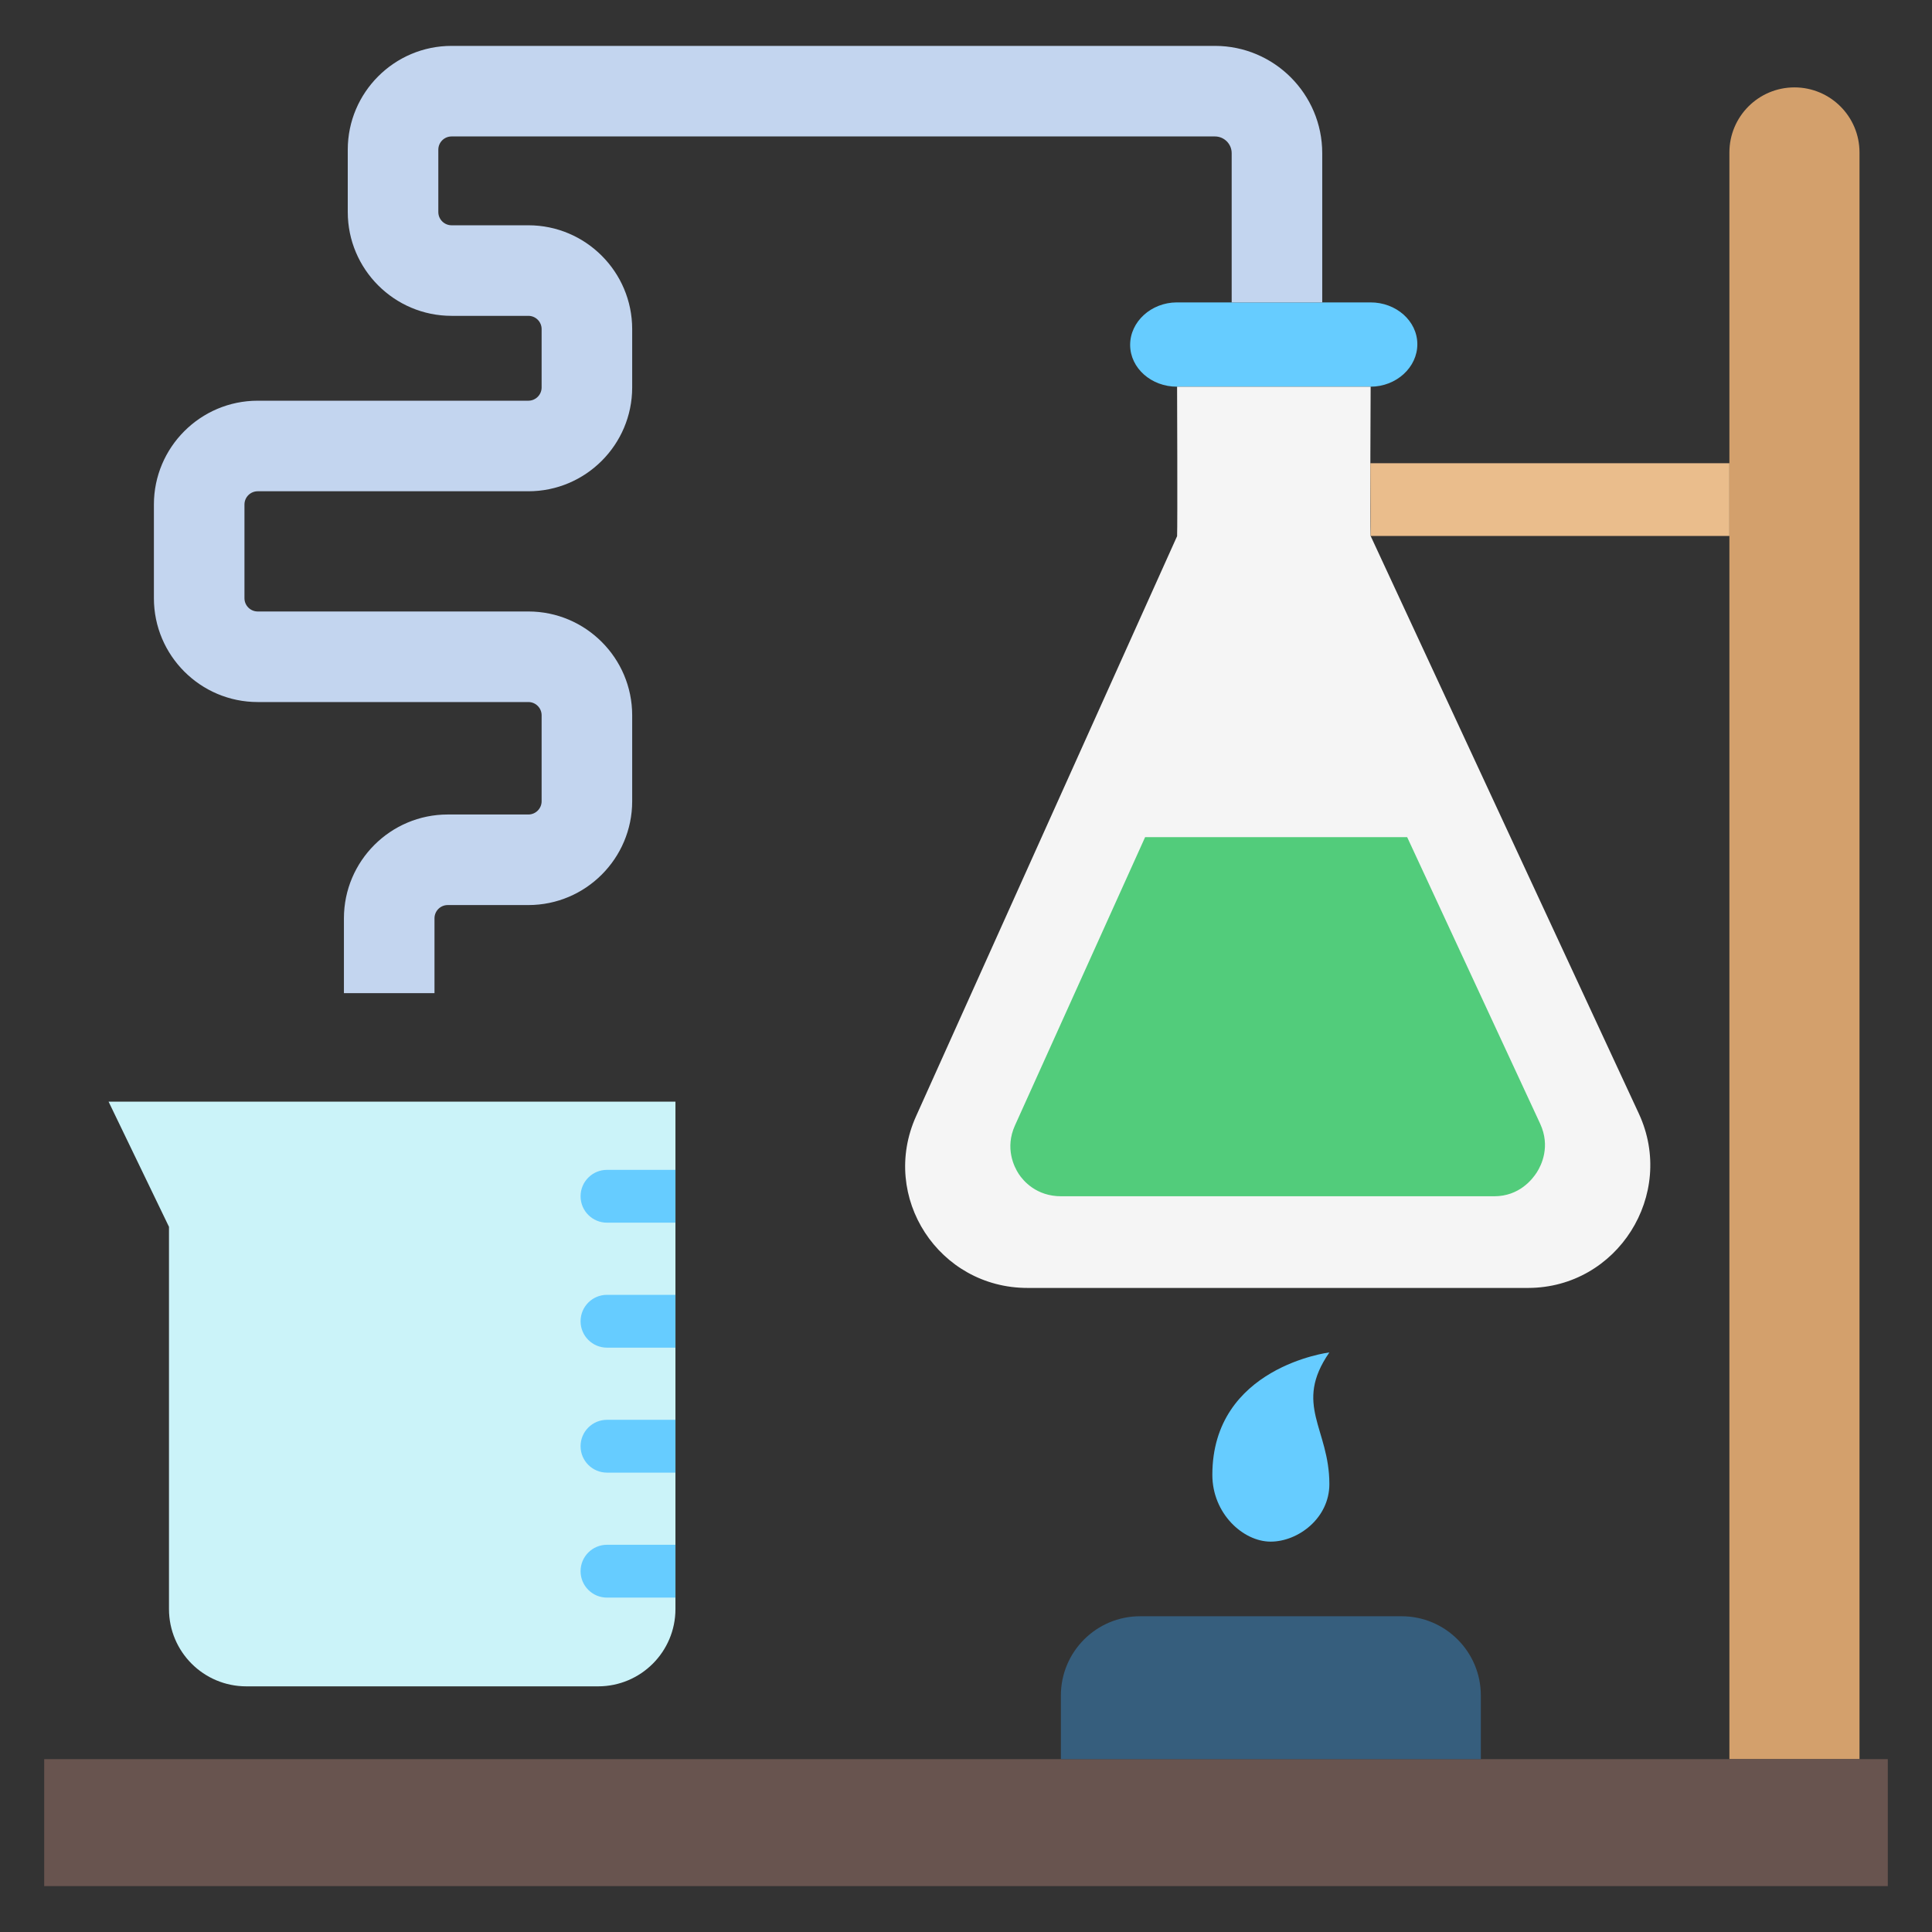
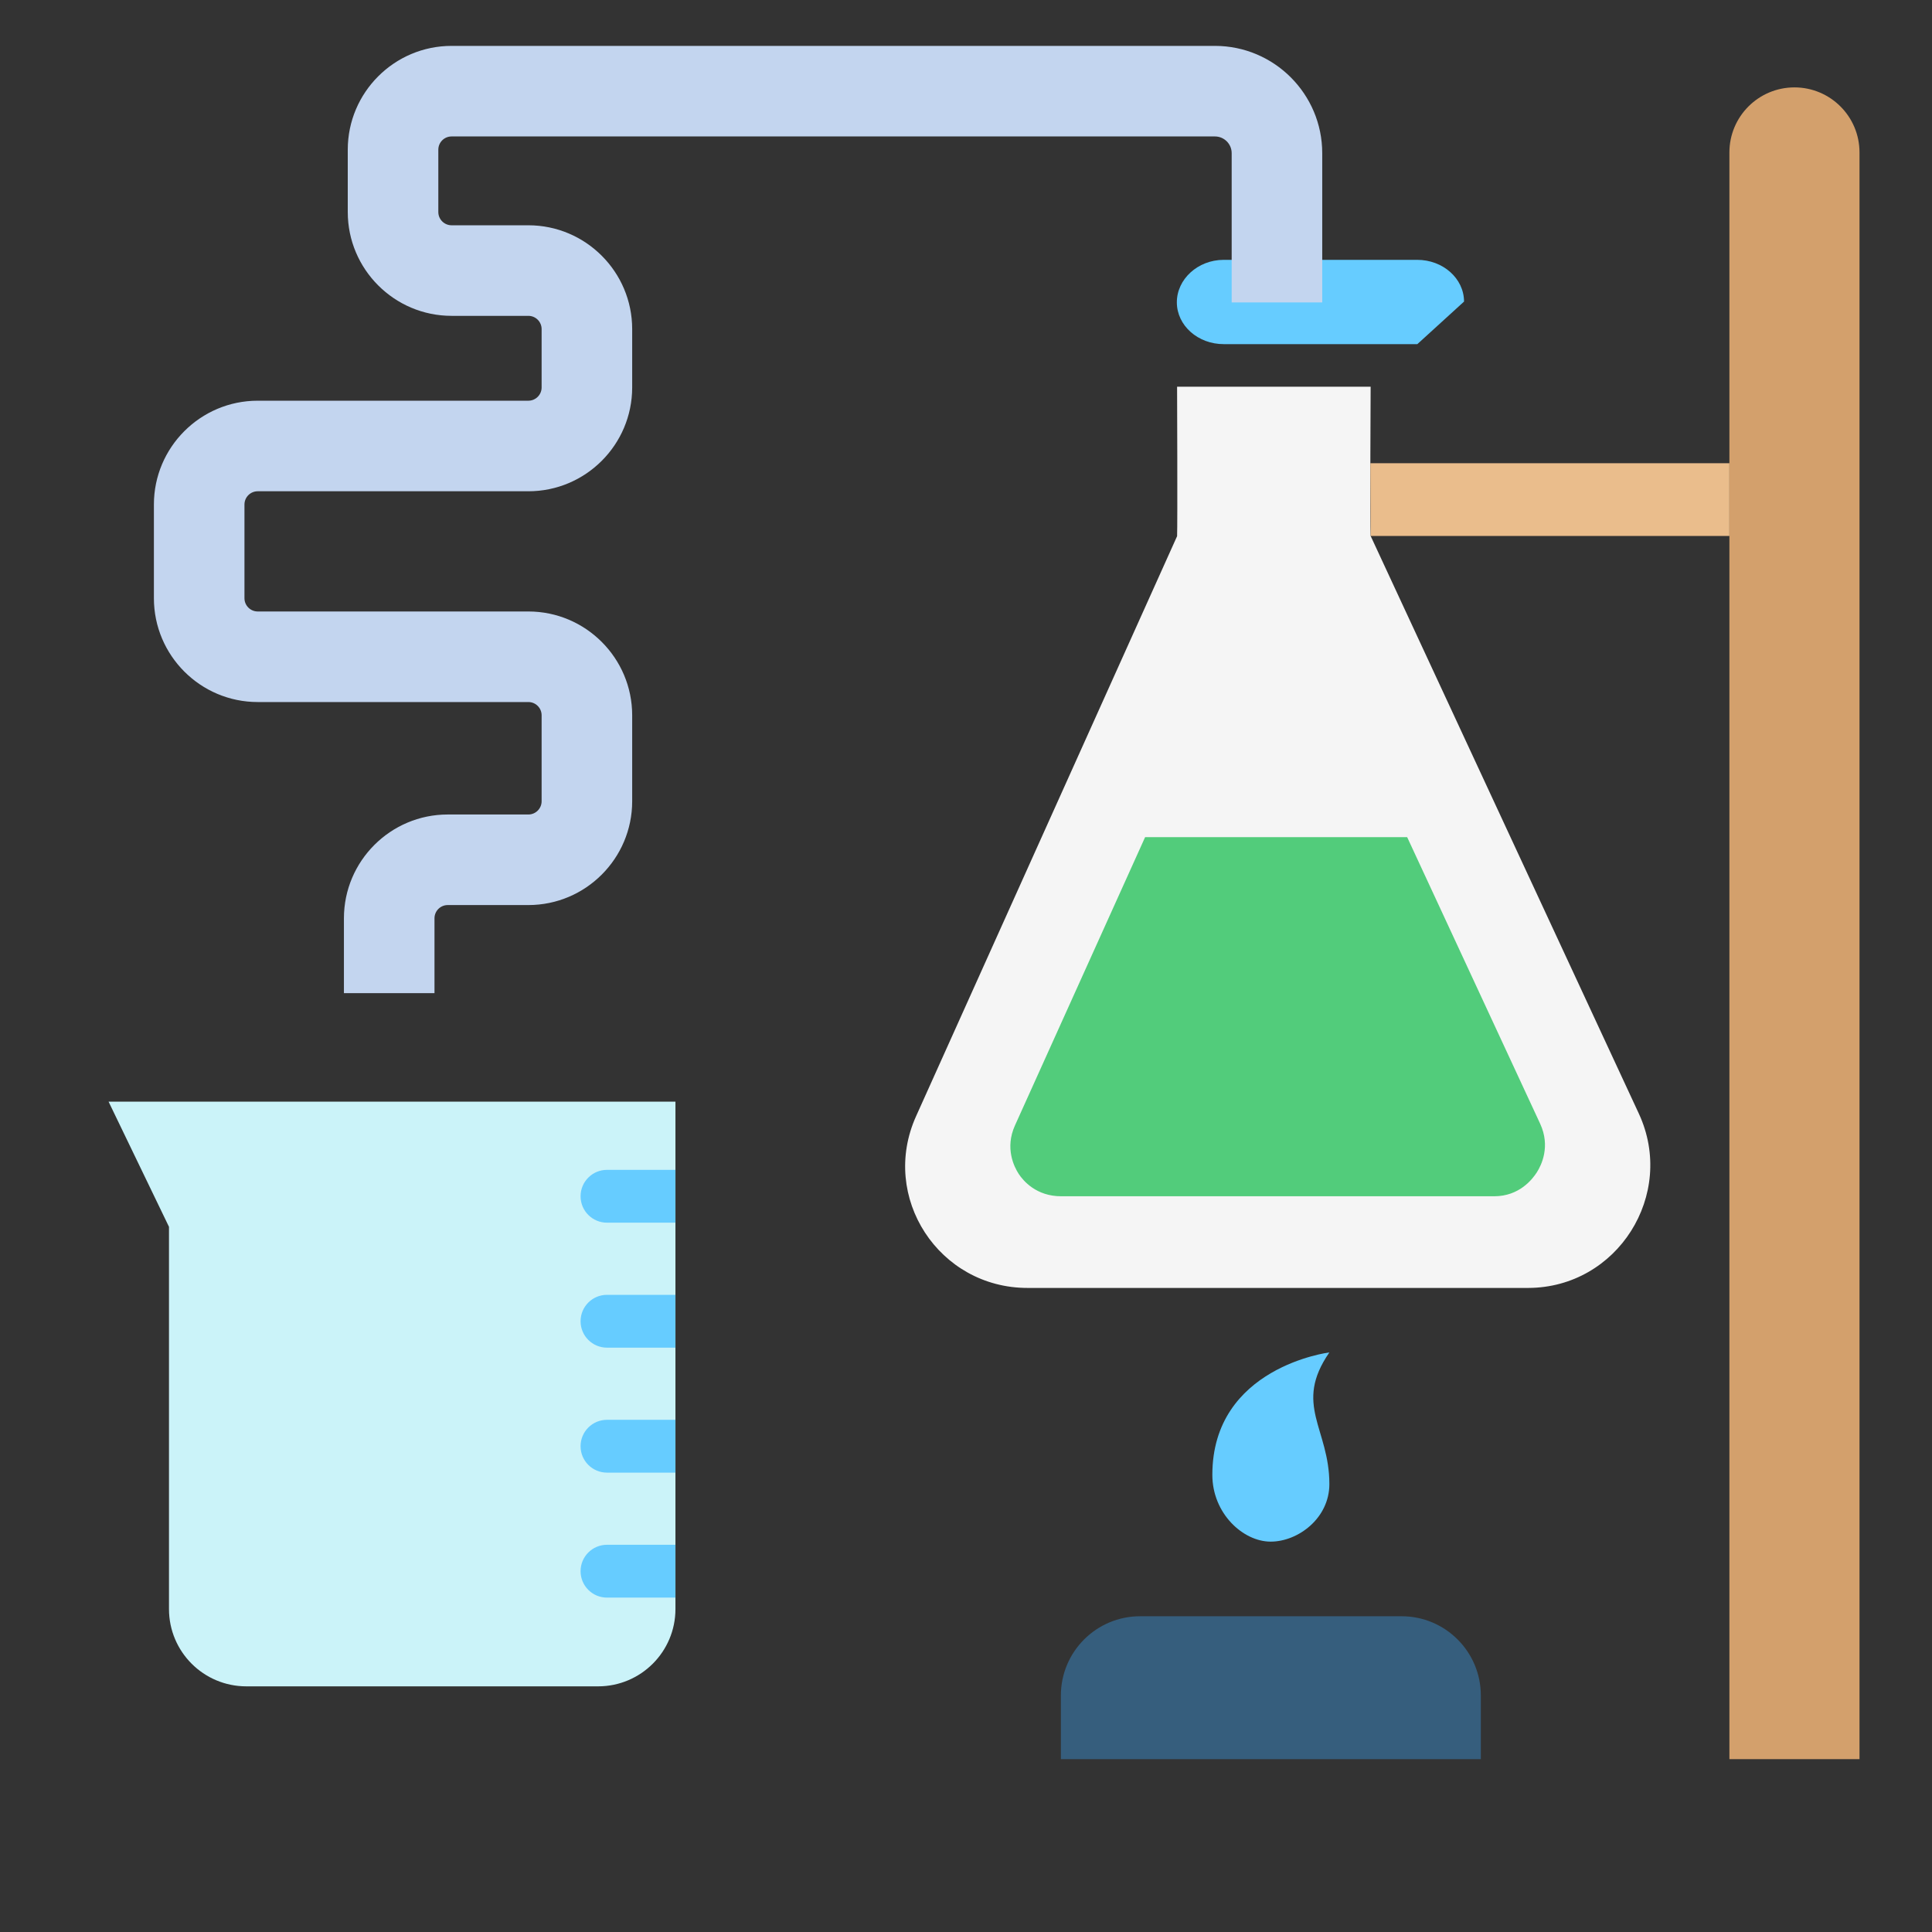
<svg xmlns="http://www.w3.org/2000/svg" id="Layer_1" viewBox="0 0 512 512">
  <rect x="0" y="0" width="512" height="512" fill="#333333" stroke="none" />
  <path d="m492.789 40.399v425.791h-34.479v-425.791c0-9.521 7.718-17.239 17.239-17.239s17.239 7.718 17.239 17.239z" fill="#d3a06c" />
-   <path d="m375.61 91.199c.018 6.143-5.553 11.258-12.377 11.277h-51.293c-6.826.02-12.424-4.916-12.441-11.059-.018-6.143 5.552-11.258 12.377-11.278h51.292c6.825-.02 12.424 4.917 12.442 11.06z" fill="#6cf" />
+   <path d="m375.61 91.199h-51.293c-6.826.02-12.424-4.916-12.441-11.059-.018-6.143 5.552-11.258 12.377-11.278h51.292c6.825-.02 12.424 4.917 12.442 11.06z" fill="#6cf" />
  <path d="m405.016 341.316h-132.626c-23.56.068-39.307-24.052-29.613-45.526l69.163-153.698c.14-2.944 0-39.617 0-39.617h51.293s-.195 36.479 0 39.561l71.083 153.096c9.918 21.428-5.688 46.115-29.3 46.183z" fill="#f5f5f5" />
  <path d="m407.298 310.65c-1.185 1.861-4.657 6.354-11.279 6.373h-114.771c-6.607.019-10.104-4.112-11.301-5.959-1.196-1.847-3.687-6.795-.968-12.817l34.491-76.398h69.442l35.247 75.954c2.781 6.009.325 10.985-.86 12.846z" fill="#52cc7b" />
-   <path d="m500.286 466.19v33.649h-488.572v-33.649h488.571z" fill="#68544f" />
  <path d="m179 291.944v134.466c0 11.316-9.173 20.489-20.489 20.489h-93.239c-11.315 0-20.489-9.173-20.489-20.489v-101.289l-16.011-33.177z" fill="#cbf3f9" />
  <path d="m352.296 393.304c0 9.016-8.258 15.243-15.563 15.243s-15.449-7.459-15.449-17.692c0-28.594 31.013-32.451 31.013-32.451-9.596 13.889 0 20.124 0 34.899z" fill="#6cf" />
  <path d="m392.437 449.327v16.863h-111.293v-16.863c0-11.6 9.404-21.004 21.004-21.004h69.285c11.6 0 21.004 9.404 21.004 21.004z" fill="#365e7d" />
  <path d="m350.407 40.593v39.547h-24v-39.547c0-2.444-1.989-4.433-4.433-4.433h-202.302c-1.937 0-3.512 1.575-3.512 3.512v16.518c0 1.937 1.576 3.512 3.512 3.512h20.351c15.17 0 27.512 12.342 27.512 27.512v15.465c0 15.17-12.342 27.512-27.512 27.512h-71.726c-1.937 0-3.512 1.576-3.512 3.512v24.833c0 1.937 1.575 3.512 3.512 3.512h71.726c15.17 0 27.512 12.342 27.512 27.512v22.778c0 15.17-12.342 27.512-27.512 27.512h-21.368c-1.937 0-3.512 1.575-3.512 3.512v19.829h-24v-19.829c0-15.17 12.342-27.512 27.512-27.512h21.368c1.937 0 3.512-1.576 3.512-3.512v-22.778c0-1.937-1.576-3.512-3.512-3.512h-71.726c-15.17 0-27.512-12.342-27.512-27.512v-24.833c0-15.17 12.342-27.512 27.512-27.512h71.726c1.937 0 3.512-1.575 3.512-3.512v-15.465c0-1.937-1.576-3.512-3.512-3.512h-20.351c-15.17 0-27.512-12.342-27.512-27.512v-16.518c0-15.17 12.342-27.512 27.512-27.512h202.301c15.678 0 28.433 12.755 28.433 28.433z" fill="#c3d5ef" />
  <path d="m458.311 122.762v19.276h-95.078l-.077-19.276z" fill="#eabd8c" />
  <path d="m160.857 343.143h18.143v14h-18.143c-3.866 0-7-3.134-7-7s3.134-7 7-7zm0-33.12c-3.866 0-7 3.134-7 7s3.134 7 7 7h18.143v-14zm-7 106.359c0 3.866 3.134 7 7 7h18.143v-14h-18.143c-3.866 0-7 3.134-7 7zm0-33.119c0 3.866 3.134 7 7 7h18.143v-14h-18.143c-3.866 0-7 3.134-7 7z" fill="#6cf" />
</svg>